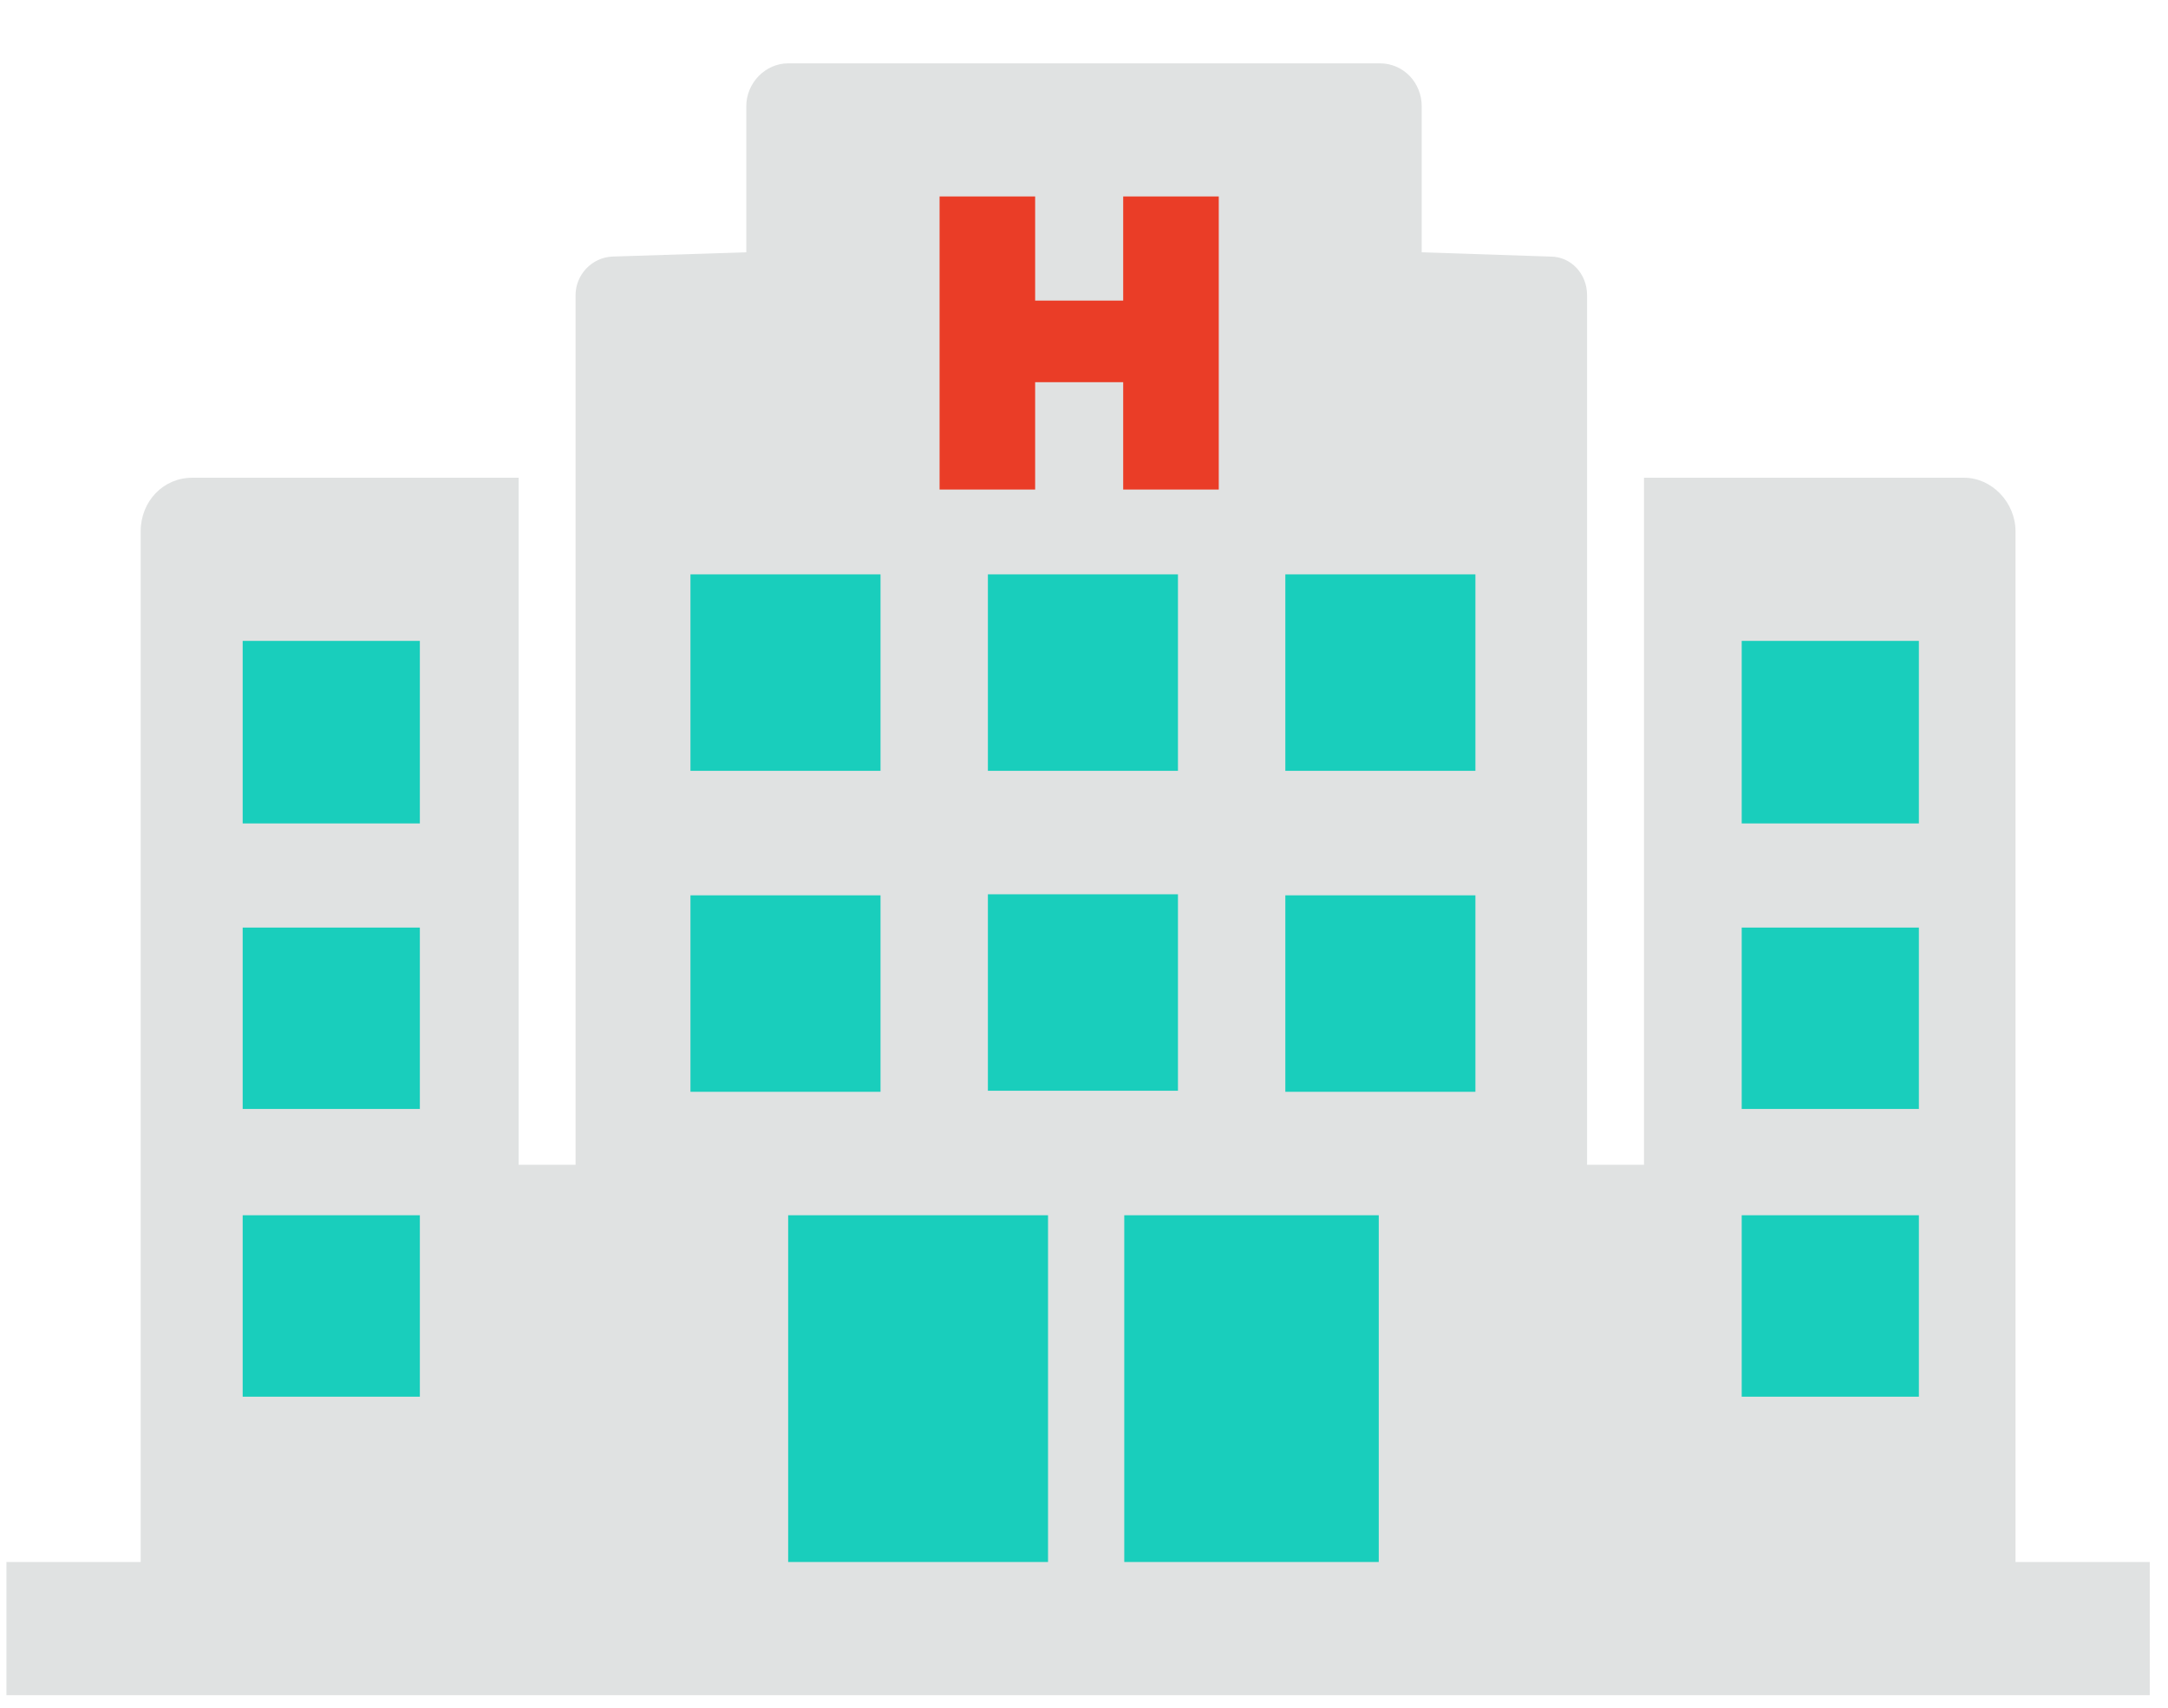
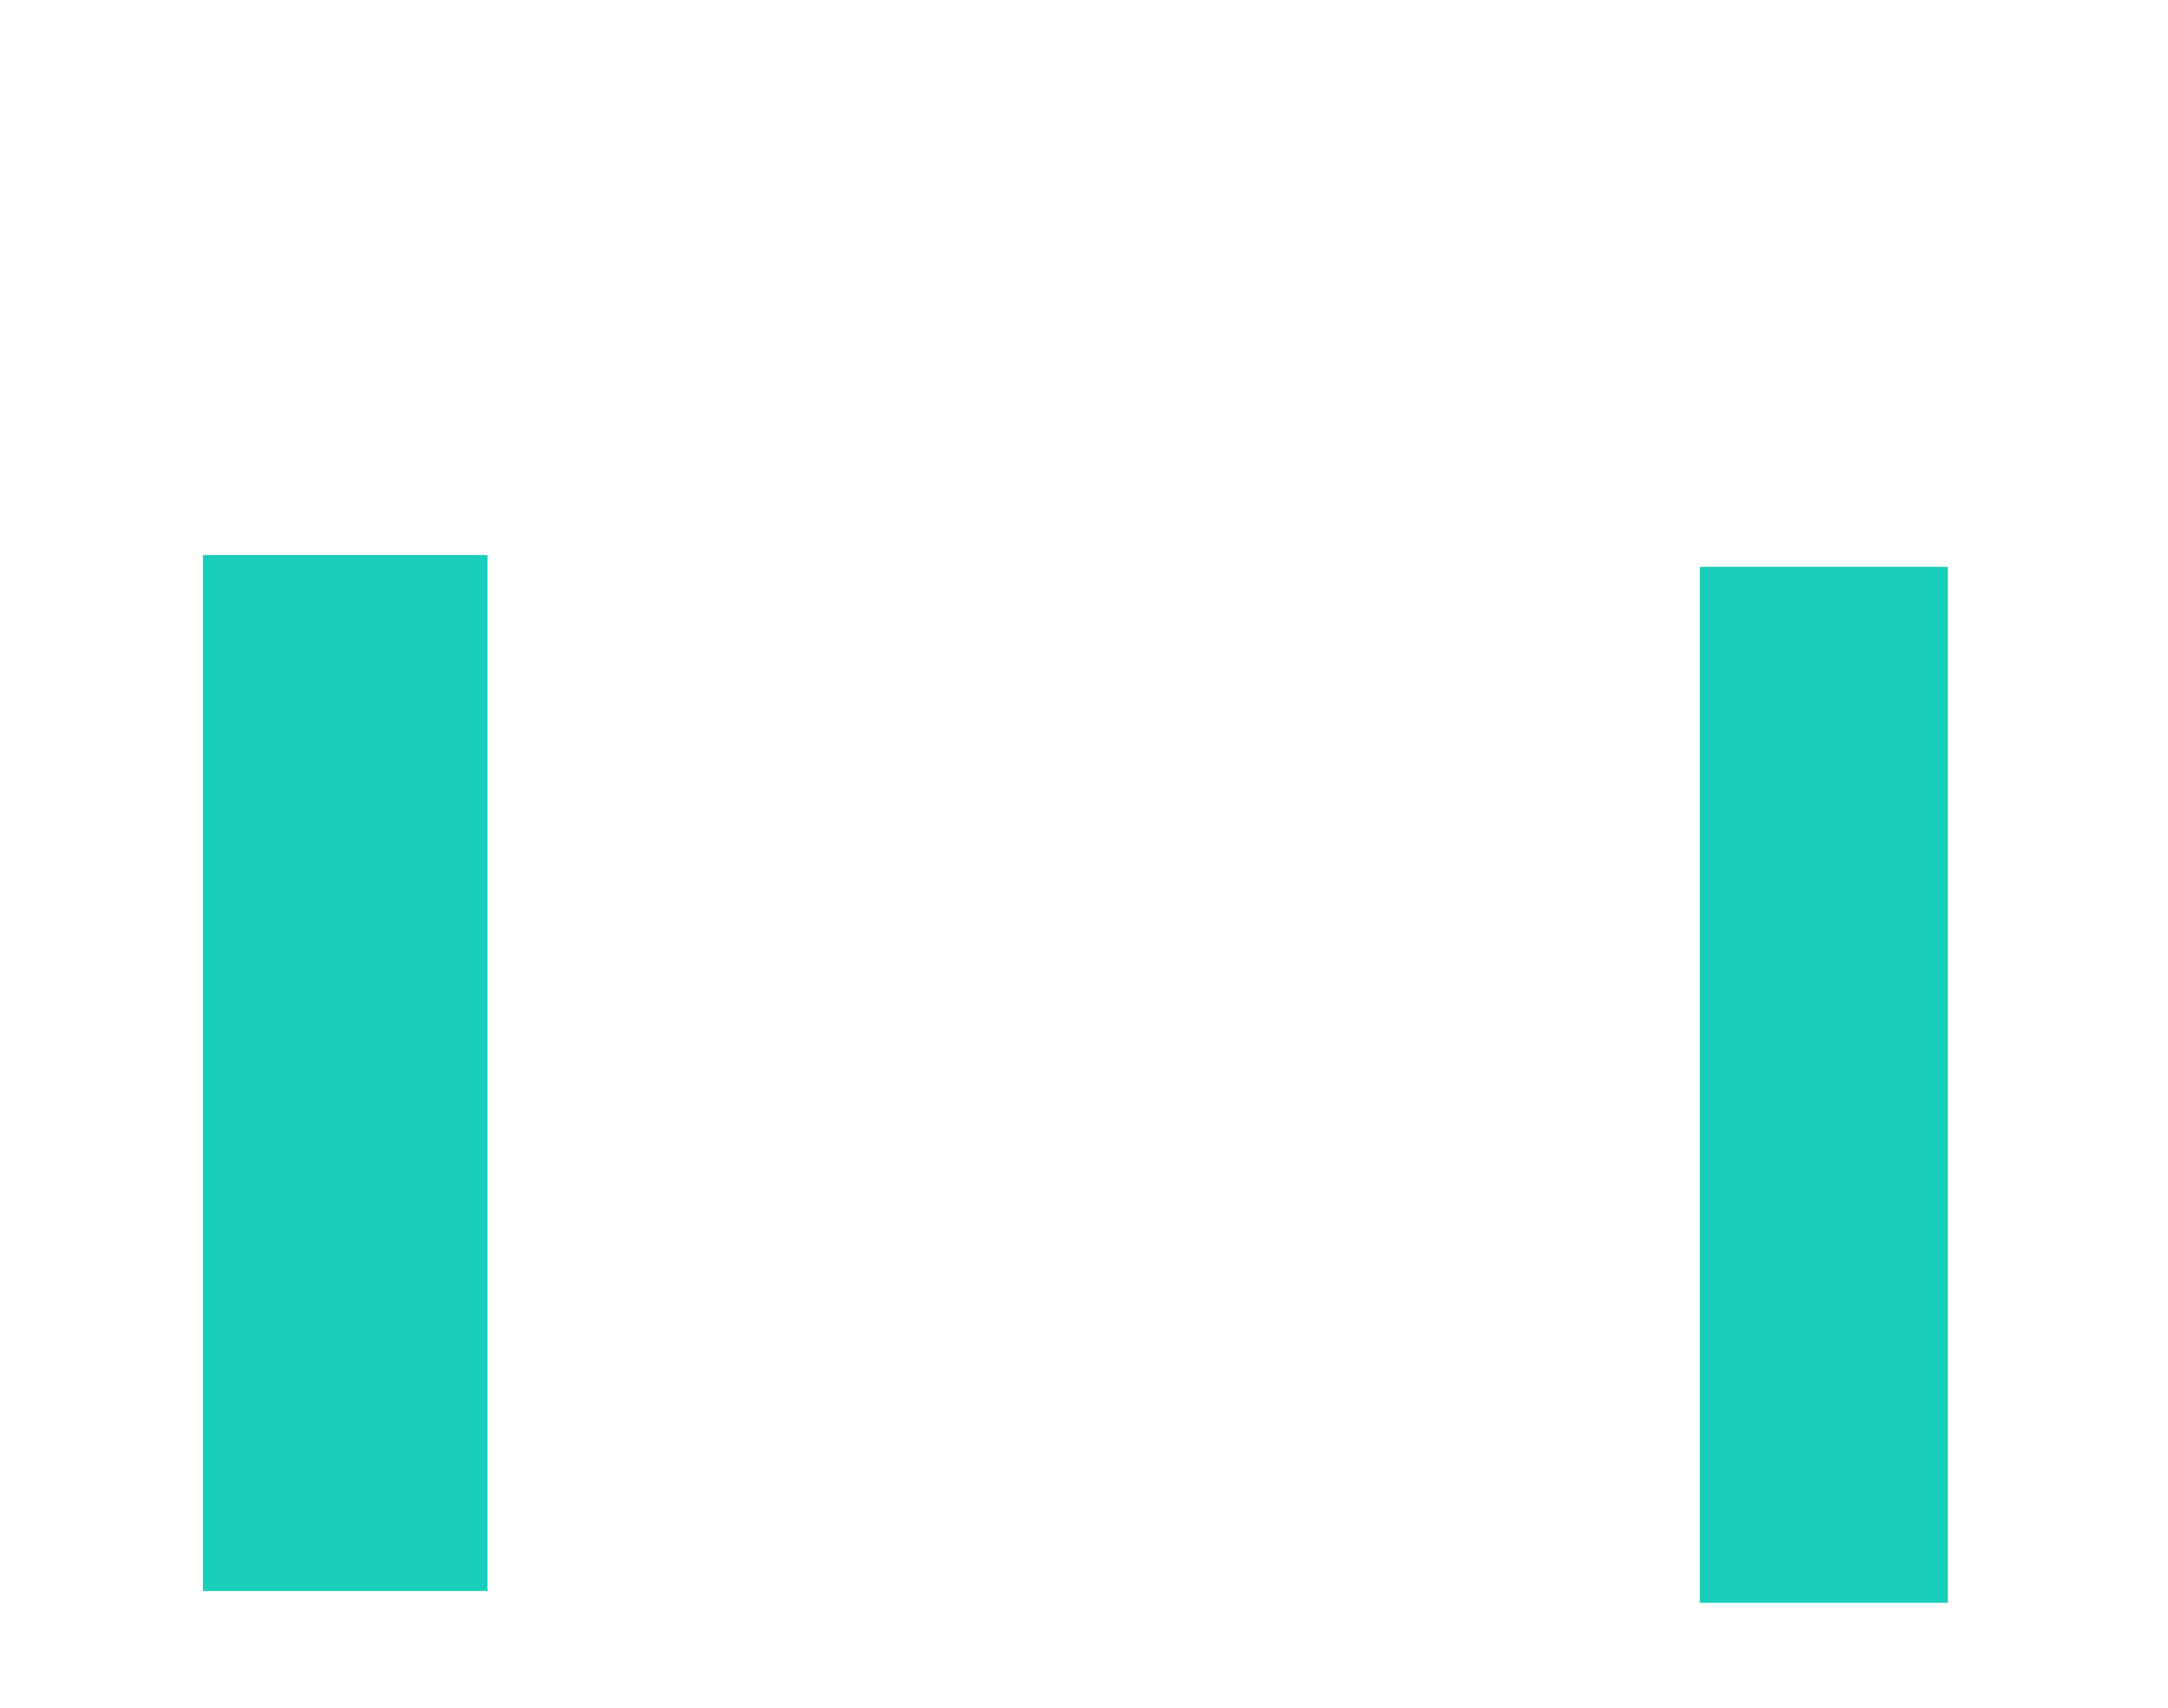
<svg xmlns="http://www.w3.org/2000/svg" version="1.1" id="Layer_1" x="0px" y="0px" viewBox="0 0 201.9 159.1" style="enable-background:new 0 0 201.9 159.1;" xml:space="preserve">
  <style type="text/css">

	@keyframes hospitalsign {
		from   {fill:#EA3D27;}
		to  {fill:#19CEBC;}
	}
	.spine-surgery-hospital-st0{fill:#19CEBC;}
	.spine-surgery-hospital-st1{fill:#E0E2E2;}
	.spine-surgery-hospital-st2{
		fill:#EA3D27;
		animation-name: hospitalsign;
		animation-duration: 1s;
		animation-iteration-count: infinite;
		animation-direction: alternate-reverse;
	}
	.spine-surgery-hospital-st3{display:none;}
	.spine-surgery-hospital-st4{display:inline;}
	.spine-surgery-hospital-st5{fill:#BE1E2D;}
</style>
  <g id="Layer_1_00000137828291762090100590000008231536934131707795_">
-     <rect x="58.6" y="52.8" class="spine-surgery-hospital-st0" width="82.2" height="96.5" />
    <rect x="158.3" y="52.8" class="spine-surgery-hospital-st0" width="23.1" height="96.5" />
    <rect x="18.9" y="51.7" class="spine-surgery-hospital-st0" width="26.5" height="96.5" />
-     <path class="spine-surgery-hospital-st1" d="M22.6,113.2h16.5v16.9H22.6V113.2z M22.6,86.4h16.5v16.9H22.6V86.4z M22.6,59.7h16.5v17H22.6V59.7z M64.3,83.4   H82v18.3H64.3V83.4z M64.3,53.5H82v18.3H64.3V53.5z M119.7,83.4h17.7v18.3h-17.7V83.4z M119.7,53.5h17.7v18.3h-17.7V53.5z    M97.6,145.5H73.4v-32.3h24.2C97.6,113.2,97.6,145.5,97.6,145.5z M109.8,101.6H92V83.3h17.7v18.3H109.8z M128.4,145.5h-23.7v-32.3   h23.7V145.5z M109.8,71.8H92V53.5h17.7v18.3H109.8z M162.2,113.2h16.5v16.9h-16.5V113.2z M162.2,86.4h16.5v16.9h-16.5V86.4z    M162.2,59.7h16.5v17h-16.5V59.7z M187.7,145.5v-96c0-2.7-2.2-5-4.8-5h-29.8v64h-5.3v-81c0-2-1.5-3.6-3.4-3.6l-12-0.4V9.9   c0-2.2-1.7-4-3.9-4H73.4c-2.1,0-3.9,1.8-3.9,4v13.6L57,23.9c-1.9,0.1-3.4,1.7-3.4,3.6c0,17.2,0,56,0,81h-5.3v-64H17.9   c-2.7,0-4.8,2.2-4.8,5v96H0.6v12.4h199.6v-12.4H187.7z" />
    <g>
-       <path class="spine-surgery-hospital-st2" d="M113.5,18.3v27.3h-8.9v-10h-8.2v10h-8.9V18.3h8.9V28h8.2v-9.7H113.5z" />
-     </g>
+       </g>
  </g>
  <g id="H-red2" class="spine-surgery-hospital-st3">
    <g class="spine-surgery-hospital-st4">
      <path class="spine-surgery-hospital-st5" d="M114.3,24.8v26h-8.7v-9.6h-8.1v9.6h-8.7v-26h8.7V34h8.1v-9.2H114.3z" />
    </g>
  </g>
</svg>